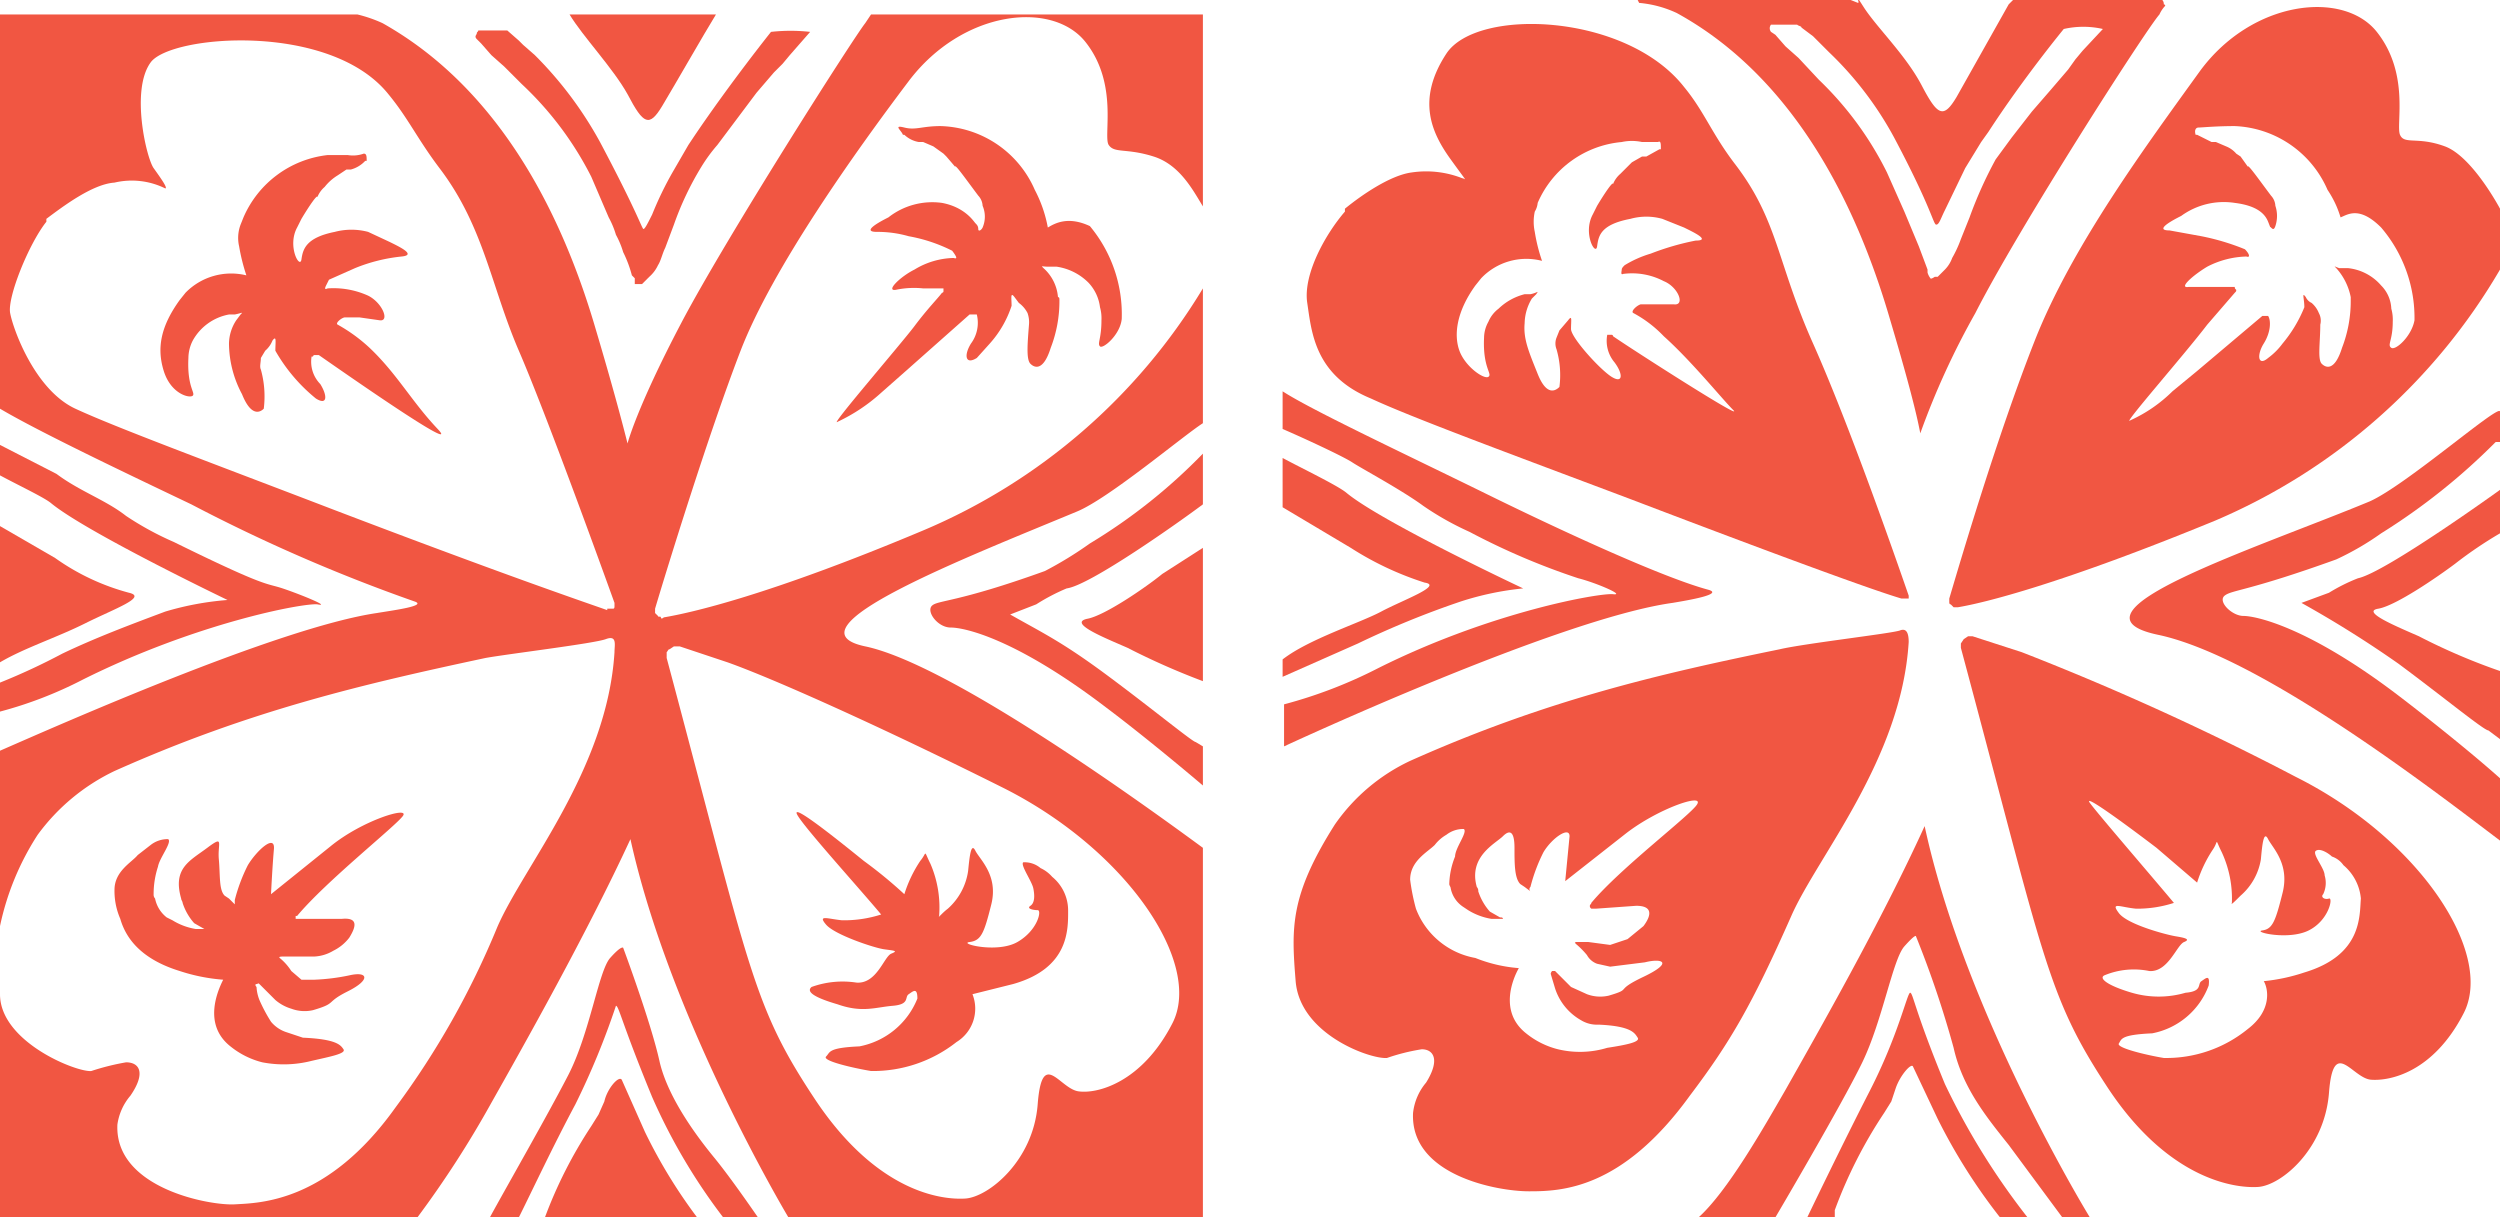
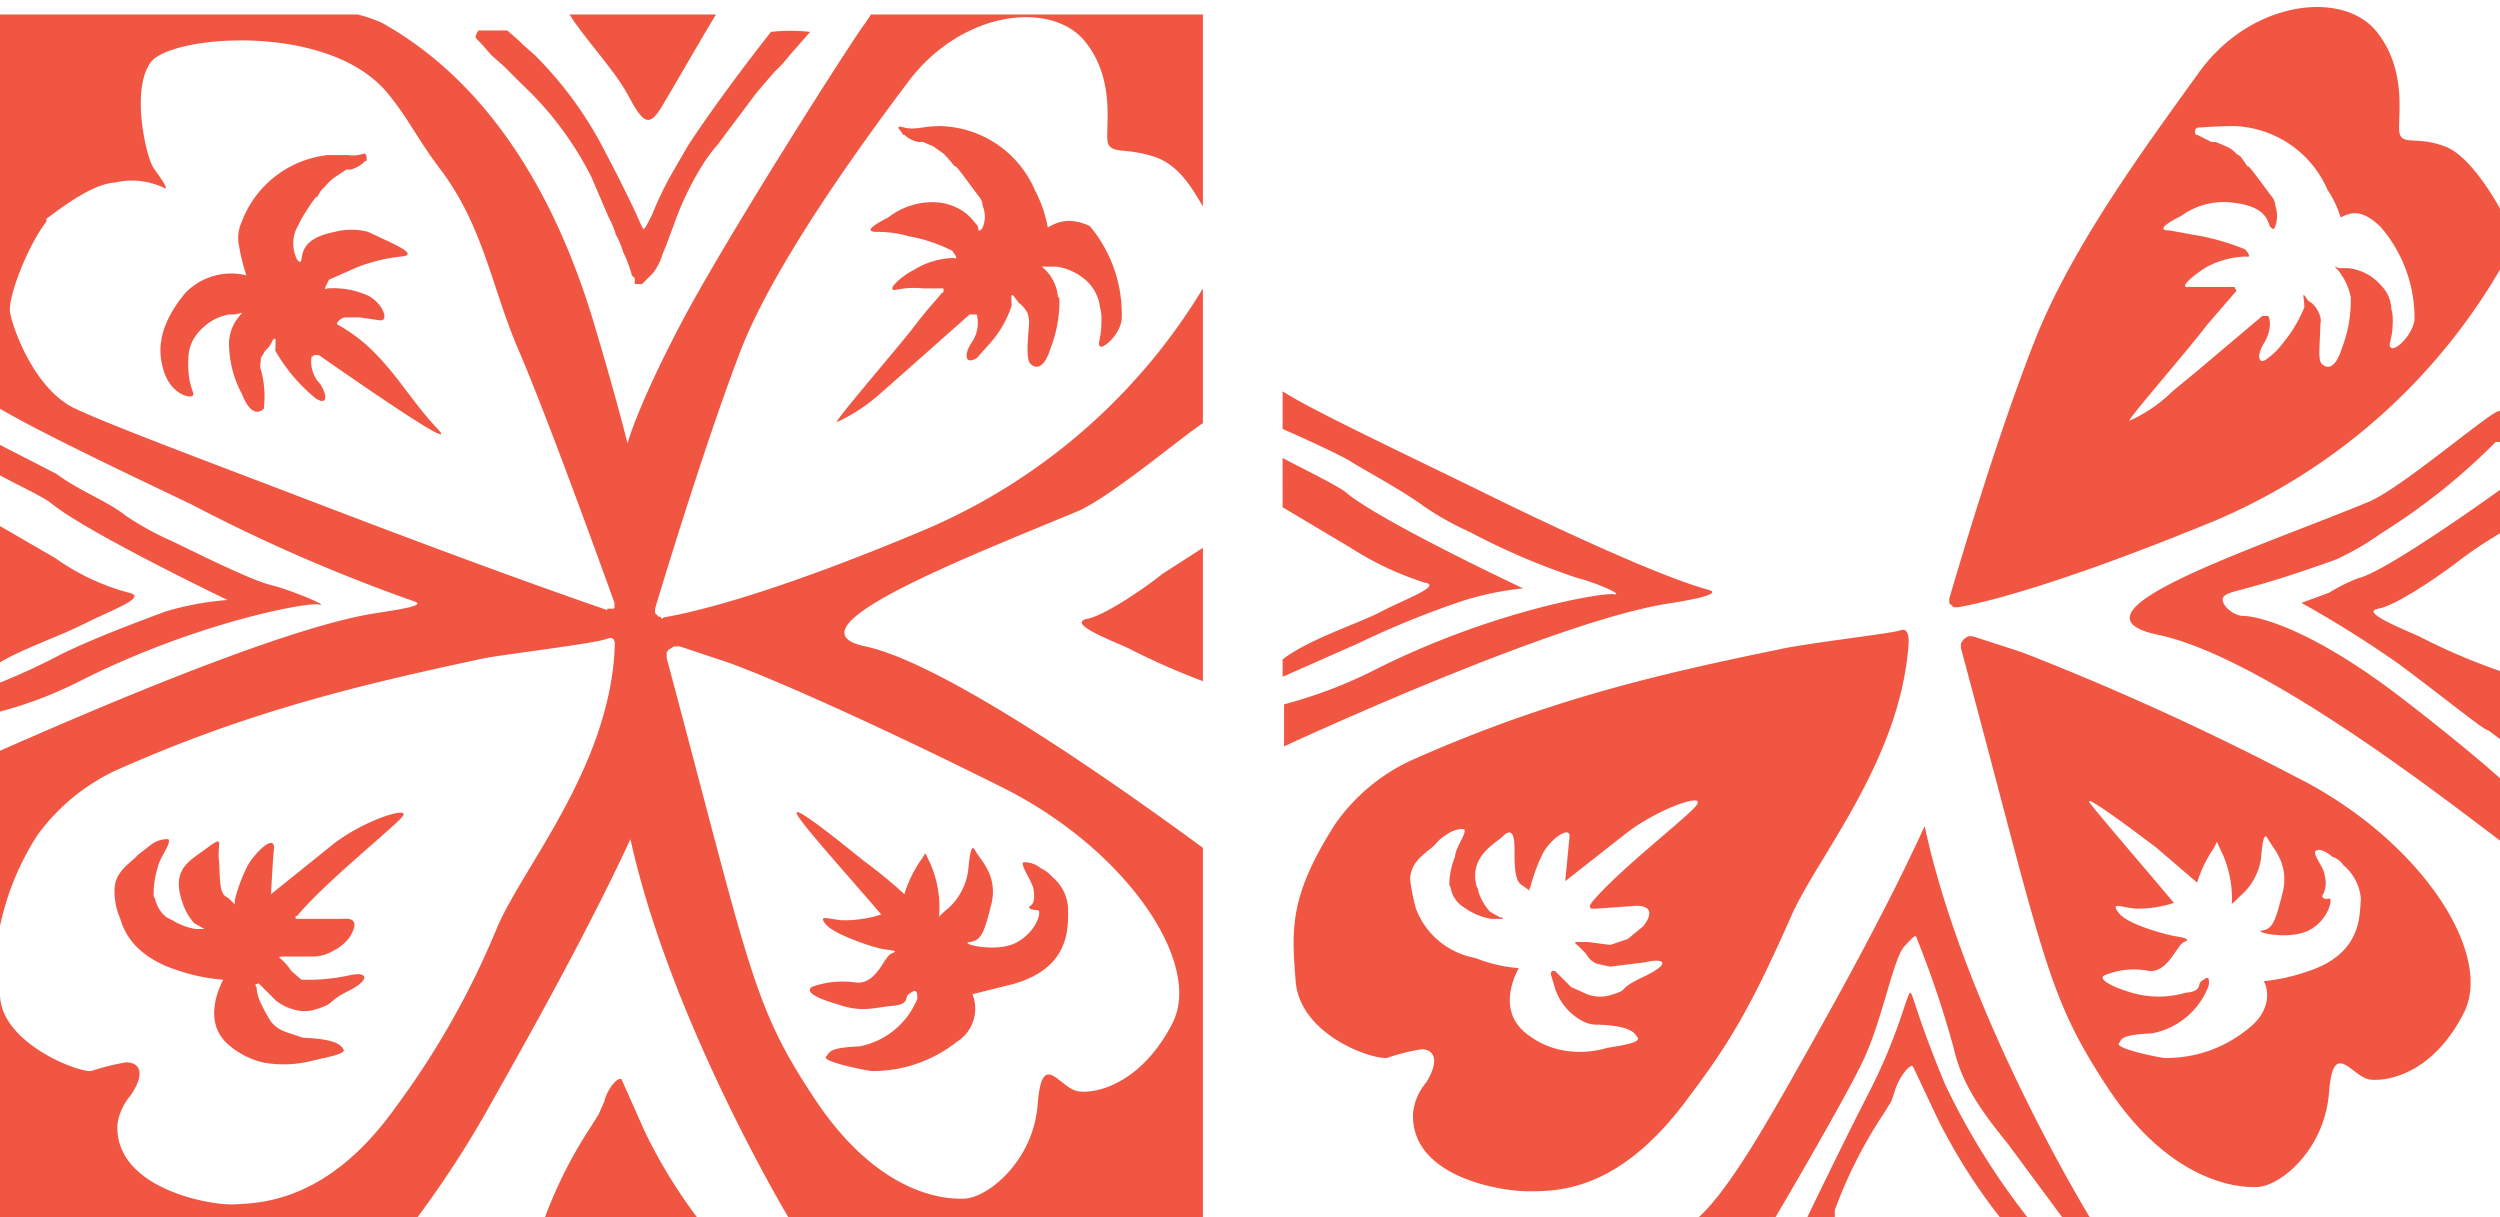
<svg xmlns="http://www.w3.org/2000/svg" width="172.5" height="84" viewBox="0 0 172.5 84">
  <defs>
    <clipPath id="a">
      <rect x="88.5" width="84" height="84" style="fill:none" />
    </clipPath>
    <clipPath id="b">
      <rect y="1" width="83" height="83" style="fill:none" />
    </clipPath>
  </defs>
  <g style="clip-path:url(#a)">
    <path d="M151.8,4.9c-3.6,5-8.8,12-11.4,18.6s-5.1,15.1-5.9,17.8v.2c0,.1,0,.2.1.2l.2.2h.3c1.8-.3,7.1-1.6,17.8-6a41.6,41.6,0,0,0,19.6-17.3V14.4s-1.9-3.6-3.8-4.3-2.8-.1-3.1-.8.7-4.2-1.6-7.1S155.4,0,151.8,4.9ZM161.5,15c.5-.2,1.3-.8,2.8.7a9.6,9.6,0,0,1,2.3,6.4c-.2,1.1-1.3,2.1-1.6,1.9s.1-.5.1-1.8a2.8,2.8,0,0,0-.1-.9,2.4,2.4,0,0,0-.7-1.6,3.5,3.5,0,0,0-2.3-1.2h-.6c-.3-.1-.4-.2-.2,0a4.2,4.2,0,0,1,1,2v.2a8.9,8.9,0,0,1-.6,3.3c-.5,1.6-1.1,1.4-1.4,1.1s-.1-1.5-.1-2.7a1.1,1.1,0,0,0-.1-.8,1.8,1.8,0,0,0-.5-.7.8.8,0,0,1-.4-.4c-.3-.4-.1.1-.1.7a9.3,9.3,0,0,1-1.5,2.5,4.7,4.7,0,0,1-1,1c-.7.6-.8-.2-.3-1s.5-1.6.3-1.9h-.4l-4.5,3.8L149.9,27a10,10,0,0,1-2.9,2c-.7.5,3.7-4.5,5.3-6.6l1.9-2.2c.1-.1.1-.1.1-.2h0c-.1-.1-.1-.1-.1-.2H151c-.7.1.3-.8,1.3-1.4a6.2,6.2,0,0,1,2.7-.7c.3.1.2-.2-.1-.5h0a16.2,16.2,0,0,0-3-.9l-2.2-.4c-1.1,0,.2-.7.8-1a5,5,0,0,1,3.7-.9c1.6.2,2.1.8,2.3,1.3s.1.3.2.4.2.2.3-.1a2.2,2.2,0,0,0,0-1.4,1.1,1.1,0,0,0-.3-.7c-.9-1.2-1.6-2.2-1.6-2l-.5-.7-.3-.2a1.8,1.8,0,0,0-.7-.5l-.7-.3h-.3l-1-.5h-.1c-.1-.3,0-.5.2-.5s1.2-.1,2.5-.1a7.3,7.3,0,0,1,6.4,4.4C161.2,14,161.4,14.7,161.5,15Z" style="fill:#f15642" />
-     <path d="M94.6,27.5c2.8,1.3,9.3,3.7,17.8,6.9,11.8,4.5,17.1,6.4,18.8,6.9h.5v-.2c-.9-2.6-4.1-11.8-6.6-17.4s-2.4-8.5-5.4-12.4c-1.6-2.1-2.1-3.6-3.5-5.3C112.2.9,101.9.5,99.8,3.7s-1,5.5.3,7.3,1,1.3.8,1.3a6.8,6.8,0,0,0-3.5-.4c-1.5.2-3.5,1.6-4.6,2.5v.2c-1.3,1.5-2.9,4.3-2.6,6.3S90.7,25.9,94.6,27.5Zm7.2-7.8.4-.5a4.3,4.3,0,0,1,4.2-1.2,11.7,11.7,0,0,1-.5-2,3.3,3.3,0,0,1,0-1.4,1.4,1.4,0,0,0,.2-.6,7,7,0,0,1,5.8-4.2,3.3,3.3,0,0,1,1.4,0h1.1c.2-.1.2.1.2.5h-.1l-.9.5h-.3l-.7.4-.8.8a1.8,1.8,0,0,0-.5.7c0-.2-.5.5-1.1,1.5l-.3.6c-.7,1.3.2,2.9.3,2.2s.2-1.5,2.3-1.9a4.1,4.1,0,0,1,2.2,0l1.5.6c.6.3,1.9.9.8.9a18.1,18.1,0,0,0-3.1.9,7.5,7.5,0,0,0-1.8.8c-.1.1-.2.2-.2.3s-.1.4.1.3a4.7,4.7,0,0,1,2.8.5c1,.4,1.5,1.7.7,1.6h-2.3c-.3.1-.7.5-.5.6a8.3,8.3,0,0,1,2.1,1.6c1.9,1.7,4,4.3,4.8,5.1s-7-4.2-8.3-5.1a.1.1,0,0,0-.1-.1h-.3a2.3,2.3,0,0,0,.5,1.9c.6.8.6,1.5-.2,1s-2.8-2.7-2.8-3.3.1-1-.2-.6l-.6.7-.2.5a1.1,1.1,0,0,0,0,.8,6.4,6.4,0,0,1,.2,2.6c-.3.3-.9.6-1.5-.9s-1-2.4-.9-3.5a3.4,3.4,0,0,1,.5-1.7l.3-.3c.2-.3.1-.1-.4,0h-.4a4,4,0,0,0-1.8,1,2.2,2.2,0,0,0-.7.9,2.3,2.3,0,0,0-.3,1.1c-.1,2.1.6,2.5.3,2.7s-1.6-.7-2-1.8S100.5,21.5,101.8,19.7Z" style="fill:#f15642" />
-     <path d="M113.1.2h0a7.7,7.7,0,0,1,2.6.7c4,2.2,10.7,7.4,14.7,21.1,1.1,3.7,1.8,6.3,2.1,7.9h0a53.8,53.8,0,0,1,3.8-8.3C139.3,15.7,148.1,2,149,1a2.1,2.1,0,0,1,.4-.6.1.1,0,0,0-.1-.1.4.4,0,0,0-.1-.3H138.9l-.3.3L135,6.7c-.9,1.5-1.3,1.3-2.4-.8s-3.1-4-4-5.4-.2-.3-.4-.3l-.5-.2H113Zm9.1,1.5H124c.1.1.3.1.3.2l.8.6.3.3.8.8a23.7,23.7,0,0,1,4.5,5.9c2.6,4.9,2.7,6,2.9,6s.3-.4.6-1l1.4-2.9,1.1-1.8.5-.7c2.4-3.7,5.2-7.1,5.2-7.1a6.1,6.1,0,0,1,2.7,0l-1.4,1.5-.5.6-.5.7-.6.7-.6.7-1.3,1.5-1.4,1.8-1.1,1.5a28.7,28.7,0,0,0-1.8,4l-.6,1.5a8.1,8.1,0,0,1-.6,1.3,2.2,2.2,0,0,1-.5.8l-.5.5h-.2c-.3.2-.3.1-.3.1a1.1,1.1,0,0,1-.2-.4v-.2l-.6-1.6-.5-1.2-.5-1.2-1.2-2.7a23,23,0,0,0-4.7-6.4L124.1,4l-.9-.8-.7-.8-.3-.2A.4.4,0,0,1,122.2,1.7Z" style="fill:#f15642" />
    <path d="M115.4,41.6c1.2-.2,3.5-.6,2.5-.9-3-.8-9.6-3.8-15.3-6.6S90.5,28.3,88.5,27v2.6c1.4.6,4.2,1.9,4.8,2.3s3.4,1.9,4.9,3a20.2,20.2,0,0,0,3.2,1.8,48.2,48.2,0,0,0,7.5,3.2c1.2.3,3.3,1.2,2.4,1.1s-8.4,1.2-16.2,5.1a32.3,32.3,0,0,1-6.5,2.5v2.9S107.5,42.7,115.4,41.6Z" style="fill:#f15642" />
    <path d="M123.2,75.2c-1.5,2.6-4,7-6,8.8h5.3s4.6-7.8,6-10.7,2.1-7.1,2.9-8,.8-.7.8-.7a69.8,69.8,0,0,1,2.6,7.7c.6,2.7,2.2,4.7,3.8,6.7l3.7,5h1.9s-8.6-14-11.4-27C129.8,63.6,125.4,71.3,123.2,75.2Z" style="fill:#f15642" />
    <path d="M131.8,68.5c-.2,0-.8,2.9-2.8,6.8s-4.3,8.7-4.3,8.7h1.9v-.5a31.9,31.9,0,0,1,3.4-6.7l.5-.8.3-.9c.3-.9,1.1-1.8,1.2-1.5l1.7,3.6A39.6,39.6,0,0,0,138,84h1.9a49.2,49.2,0,0,1-5.7-9.2C132.1,69.7,132,68.5,131.8,68.5Z" style="fill:#f15642" />
    <path d="M100.8,41.5a20.5,20.5,0,0,1,4.3-.9S95.3,36,92.9,34c-.6-.5-3.1-1.7-4.4-2.4V35l4.7,2.8a21.5,21.5,0,0,0,5.1,2.4c1.3.2-1.5,1.2-3,2s-5,1.9-6.8,3.3v1.2l5.2-2.3A62.2,62.2,0,0,1,100.8,41.5Z" style="fill:#f15642" />
    <path d="M163.5,34.6c-7.7,3.2-21.7,7.7-14.6,9.2S168,54.6,172.5,58V53.7c-1.9-1.7-4.9-4.1-7-5.7-6.3-4.8-9.9-5.5-10.7-5.5s-1.8-1-1.3-1.4,1.6-.3,7.7-2.5a19.2,19.2,0,0,0,3.1-1.8,43.7,43.7,0,0,0,7.9-6.3h.3V28.4C172.5,27.8,166,33.5,163.5,34.6Zm7.4,17.9Z" style="fill:#f15642" />
    <path d="M158.4,53.6A187.7,187.7,0,0,0,139.5,45l-3.4-1.1h-.3l-.3.2-.2.3v.3c5.8,21.6,5.9,23.9,10.1,30.3s8.8,7,10.4,6.9,4.6-2.6,4.9-6.5,1.6-1,2.9-.9,4.3-.5,6.4-4.6S167,57.9,158.4,53.6Zm.6,13.5a12.7,12.7,0,0,1-2.8.6c.3.5.6,2-1.1,3.3a8.9,8.9,0,0,1-5.8,2c-1.2-.2-3.3-.7-3.1-1s.1-.6,2.3-.7a5.2,5.2,0,0,0,3.9-3.3c.1-.8-.2-.5-.5-.3s.1.7-1.1.8a6.6,6.6,0,0,1-3.7,0c-1.7-.5-2.3-1-1.9-1.2a5.3,5.3,0,0,1,3.1-.3c1.3.1,1.9-1.8,2.4-2s0-.3-.6-.4-3.3-.8-3.9-1.6.1-.4,1.2-.3a8.2,8.2,0,0,0,2.6-.4c-1.5-1.8-5.3-6.2-5.8-6.9s2.5,1.5,4.6,3.1l2.8,2.4a8.9,8.9,0,0,1,1.1-2.3c.4-.6.1-.8.6.2a7.6,7.6,0,0,1,.7,3.5c-.1.2.2-.1.6-.5a4.2,4.2,0,0,0,1.4-2.5c.1-1.1.2-2,.5-1.4s1.5,1.7,1,3.7-.7,2.5-1.4,2.6,1.8.7,3.2,0,1.7-2.3,1.4-2.2-.6-.1-.4-.3a1.8,1.8,0,0,0,.1-1.3c0-.5-.9-1.5-.6-1.7s.9.2,1.1.4a1.6,1.6,0,0,1,.8.6,3.4,3.4,0,0,1,1.2,2.3C162.8,63.2,163,65.9,159,67.1Z" style="fill:#f15642" />
    <path d="M131.7,44.3c0-.5-.1-1-.6-.8s-6.6.9-8.3,1.3c-8.3,1.7-16.1,3.5-25.5,7.7a13.1,13.1,0,0,0-5.2,4.4c-3.1,4.9-3,7.1-2.7,10.8s5.2,5.4,6.3,5.3a14,14,0,0,1,2.4-.6c.8,0,1.3.7.3,2.3a3.9,3.9,0,0,0-.9,2.1c-.2,4.3,5.8,5.4,8,5.4s6.4-.1,11.1-6.6c2.8-3.7,4.3-6.3,7-12.4C125.4,59.1,131.2,52.4,131.7,44.3ZM117.1,55.5c-.4.7-5.3,4.4-7.3,6.8,0,.1-.1.1-.1.2s0,.1.1.2h.3l2.8-.2c1.1,0,1.1.6.5,1.4l-1.1.9-1.2.4-1.5-.2h-1c.1,0,.1,0,.1.1a5.9,5.9,0,0,1,.8.8,1.3,1.3,0,0,0,.7.6l.9.2,2.4-.3c1.2-.3,2,0-.1,1s-.7.8-2.4,1.3a2.6,2.6,0,0,1-1.5-.1l-1.1-.5h0L107.3,67h-.2a.3.3,0,0,0-.1.2l.3,1a3.9,3.9,0,0,0,1.8,2.2,2.1,2.1,0,0,0,1.2.3c2.3.1,2.5.6,2.7.9s-.8.5-2.1.7a6.5,6.5,0,0,1-3.4.1,5.7,5.7,0,0,1-2.2-1.1c-1.9-1.5-.9-3.8-.5-4.5a10.1,10.1,0,0,1-3-.7,5.4,5.4,0,0,1-4.1-3.4,14.2,14.2,0,0,1-.4-2c0-1.3,1.2-1.9,1.7-2.4a2.7,2.7,0,0,1,.8-.7,1.9,1.9,0,0,1,1.2-.4c.3.2-.6,1.3-.6,1.9A5.4,5.4,0,0,0,100,61c0,.1.1.2.1.3a2,2,0,0,0,.9,1.3l.3.2a4.4,4.4,0,0,0,1.6.6h.8c0-.1-.1-.1-.2-.1l-.7-.4a3.9,3.9,0,0,1-.8-1.4.4.4,0,0,0-.1-.3c-.6-2.1,1.3-3,1.8-3.5s.8-.3.8.8,0,2.1.4,2.5l.3.2.4.3h0a.2.2,0,0,1,0-.3,11.7,11.7,0,0,1,.9-2.4c.6-1,1.8-1.8,1.8-1.1l-.3,3.1,4.2-3.3C114.4,55.8,117.6,54.7,117.1,55.5Z" style="fill:#f15642" />
    <path d="M160.7,40.9l-1.9.7a75.7,75.7,0,0,1,6.7,4.2c3.1,2.3,5.9,4.6,6.2,4.6l.8.6V46.3a42.1,42.1,0,0,1-5.6-2.4c-1.6-.7-4-1.7-2.8-1.9s4.1-2.2,5.3-3.1a28.2,28.2,0,0,1,3.1-2.1v-3s-7.9,5.7-9.8,6.1A12.4,12.4,0,0,0,160.7,40.9Z" style="fill:#f15642" />
  </g>
  <g style="clip-path:url(#b)">
    <path d="M72.3,15.7a9.1,9.1,0,0,0-.9-2.6,7.3,7.3,0,0,0-6.5-4.4c-1.3,0-1.7.3-2.5.1s-.2.2-.1.5h.1a1.9,1.9,0,0,0,1,.5h.3l.7.3.7.5.2.2.6.7c0-.2.7.8,1.6,2a1.1,1.1,0,0,1,.3.7,1.9,1.9,0,0,1,0,1.5c-.1.2-.3.3-.3.1s-.1-.3-.2-.4-.7-1.1-2.3-1.4a4.9,4.9,0,0,0-3.7,1c-.6.3-1.9,1-.8,1a7.8,7.8,0,0,1,2.2.3,10.9,10.9,0,0,1,3,1h0c.3.4.4.6.1.5a5.4,5.4,0,0,0-2.7.8c-1,.5-2,1.5-1.3,1.4a6.1,6.1,0,0,1,1.9-.1h1.4v.2a.1.1,0,0,1-.1.1c-.3.4-1,1.1-1.9,2.3s-6,7.1-5.3,6.6a12.1,12.1,0,0,0,3-2l1.7-1.5,4.4-3.9h.5a2.4,2.4,0,0,1-.4,2c-.5.8-.4,1.5.4,1l.9-1a7.3,7.3,0,0,0,1.5-2.6c0-.5-.1-1,.2-.6l.3.4a2,2,0,0,1,.6.7,1.9,1.9,0,0,1,.1.8c-.1,1.3-.2,2.4.1,2.7s.9.5,1.4-1.1a8.9,8.9,0,0,0,.6-3.3c0-.1,0-.2-.1-.2a3,3,0,0,0-1-2c-.2-.2-.1-.1.3-.1h.6a3.9,3.9,0,0,1,2.2,1.1,3,3,0,0,1,.8,1.7,2.8,2.8,0,0,1,.1.9c0,1.3-.3,1.6-.1,1.8s1.4-.8,1.5-1.9a9.5,9.5,0,0,0-2.2-6.4C73.7,14.9,72.8,15.4,72.3,15.7Z" style="fill:#f15642" />
    <path d="M12.4,67a12.6,12.6,0,0,0,3,.6c-.4.8-1.4,3.1.5,4.6a5.7,5.7,0,0,0,2.2,1.1,7.8,7.8,0,0,0,3.4-.1c1.3-.3,2.4-.5,2.2-.8s-.5-.7-2.8-.8l-1.2-.4a2.3,2.3,0,0,1-1-.7,10.9,10.9,0,0,1-.8-1.5,2.9,2.9,0,0,1-.2-.9c-.1-.1-.1-.2,0-.2s.1-.1.2,0L19,69h0a3,3,0,0,0,1.1.6,2.6,2.6,0,0,0,1.5.1c1.7-.5.8-.5,2.4-1.3s1.4-1.4.1-1.1a14.3,14.3,0,0,1-2.4.3h-.9l-.7-.6a3.8,3.8,0,0,0-.8-.9h0c-.1-.1.1-.1.4-.1h2a2.8,2.8,0,0,0,1.3-.4,3.1,3.1,0,0,0,1.1-.9c.5-.8.6-1.4-.5-1.3H20.4v-.2h.1c2-2.4,6.8-6.2,7.3-6.9s-2.8.3-5,2.1l-4.1,3.3s.1-2,.2-3.1-1.2.1-1.8,1.1a11.7,11.7,0,0,0-.9,2.4v.3h0l-.4-.4-.3-.2c-.4-.4-.3-1.4-.4-2.5s.4-1.7-.8-.8-2.4,1.4-1.8,3.5c0,.1.1.2.1.3a3.9,3.9,0,0,0,.8,1.4l.7.4h-.6a4.4,4.4,0,0,1-1.6-.6l-.4-.2a2.2,2.2,0,0,1-.8-1.3.4.4,0,0,1-.1-.3,6.1,6.1,0,0,1,.3-1.9c.1-.6,1-1.7.7-1.9a1.9,1.9,0,0,0-1.2.4l-.9.7c-.4.5-1.6,1.1-1.6,2.4a4.8,4.8,0,0,0,.4,2C8.7,64.8,9.8,66.2,12.4,67Z" style="fill:#f15642" />
    <path d="M75,42.7c-1.3.3,1.2,1.3,2.8,2A49.8,49.8,0,0,0,83,47V37.8l-2.8,1.8C79.1,40.5,76.2,42.5,75,42.7Z" style="fill:#f15642" />
-     <path d="M45.5,73.2c-.6-2.7-2.5-7.8-2.5-7.8s-.1-.2-.9.7-1.4,5.2-2.9,8.1S35,81.8,33.8,84h2c.8-1.6,2.4-5,3.9-7.8a53.4,53.4,0,0,0,2.8-6.8c.2,0,.4,1.2,2.5,6.3A40.4,40.4,0,0,0,49.9,84h2.4c-.9-1.3-2.1-3-3-4.1S46.1,75.9,45.5,73.2Z" style="fill:#f15642" />
    <path d="M42.9,74.5c-.2-.3-1,.6-1.2,1.5l-.4.9-.5.8A31.1,31.1,0,0,0,37.6,84H48.1a35.8,35.8,0,0,1-3.6-5.9Z" style="fill:#f15642" />
    <path d="M33.2,3l.7.8.9.8L36,5.8a22.9,22.9,0,0,1,4.8,6.4L42,15a6.1,6.1,0,0,1,.5,1.2,6.1,6.1,0,0,1,.5,1.2,8.2,8.2,0,0,1,.6,1.6l.2.2v.4h.5l.5-.5a2.4,2.4,0,0,0,.6-.8c.2-.3.3-.8.5-1.2l.6-1.6a20.9,20.9,0,0,1,1.9-4,11.2,11.2,0,0,1,1.1-1.5L51,8l1.2-1.6.6-.7.6-.7.6-.6.5-.6,1.4-1.6a12.2,12.2,0,0,0-2.7,0s-2.8,3.5-5.3,7.2l-.4.6-1.1,1.9A23.7,23.7,0,0,0,45,14.8c-.3.6-.5,1-.6,1s-.4-1.1-3-6a26.2,26.2,0,0,0-4.5-6l-.8-.7-.3-.3L35,2.1H33c0,.1-.1.1-.1.2s-.2.2,0,.4Z" style="fill:#f15642" />
    <path d="M21.9,41.7c1,.2-1.2-.7-2.4-1.1s-1,0-7.5-3.2a21.1,21.1,0,0,1-3.3-1.8c-1.4-1.1-3.2-1.7-4.8-2.9L0,30.7v2.1c1.3.7,3,1.5,3.5,1.9,2.4,2,12.2,6.7,12.2,6.7a20.4,20.4,0,0,0-4.3.8C9,43.1,6.6,44,4.3,45.1a44.3,44.3,0,0,1-4.3,2v2a28,28,0,0,0,5.7-2.2C13.5,43,20.9,41.6,21.9,41.7Z" style="fill:#f15642" />
    <path d="M43.3,6.5c1.1,2.1,1.5,2.3,2.4.8s2.9-5,3.7-6.3H39.3C40.2,2.5,42.3,4.7,43.3,6.5Z" style="fill:#f15642" />
    <path d="M8.9,40.9a15.8,15.8,0,0,1-5.1-2.4L0,36.3v9.4c1.7-1,3.9-1.7,5.9-2.7S10.2,41.2,8.9,40.9Z" style="fill:#f15642" />
-     <path d="M75.2,37.5a25.9,25.9,0,0,1-3.1,1.9c-6.1,2.2-7.4,2-7.8,2.4s.4,1.5,1.3,1.5,4.4.7,10.7,5.5c2,1.5,4.7,3.7,6.7,5.4V51.5l-.5-.3c-.2,0-3-2.3-6.1-4.6s-4.4-2.9-6.7-4.2l1.8-.7a13.9,13.9,0,0,1,2.1-1.1c1.6-.2,7.8-4.6,9.4-5.8V31.3A38.7,38.7,0,0,1,75.2,37.5Z" style="fill:#f15642" />
    <path d="M81.8,53.3Z" style="fill:#f15642" />
    <path d="M63.7,36.6c-10.7,4.5-16.1,5.7-17.9,6-.1.1-.2.1-.2,0s-.2,0-.2-.1l-.2-.2V42c.8-2.7,3.7-12.1,5.9-17.8S59,10.5,62.7,5.6,72.6,0,74.9,2.9s1.2,6.5,1.6,7.1,1.2.2,3.1.8,2.8,2.5,3.5,3.6V1h-23l-.4.6c-.8,1-9.6,14.8-12.7,20.7s-3.7,8.3-3.7,8.3h0c-.4-1.6-1.1-4.2-2.2-7.9C37.1,9,30.3,3.8,26.4,1.6A9.4,9.4,0,0,0,24.2.9H0V28.2c2.7,1.6,8.8,4.5,13.2,6.6a115.8,115.8,0,0,0,15.4,6.7c.9.3-1.4.6-2.6.8-6.8,1-22.1,7.8-26,9.5V63.9a18.6,18.6,0,0,1,2.6-6.3,14.1,14.1,0,0,1,5.3-4.4c9.4-4.2,17.2-6,25.6-7.8,1.7-.3,7.5-1,8.3-1.3s.6.4.6.9c-.5,8.1-6.3,14.8-8.1,19a57.5,57.5,0,0,1-7,12.4C22.6,83,17.9,83,16.2,83.1S7.9,82,8.1,77.6a3.9,3.9,0,0,1,.9-2c1.1-1.6.6-2.3-.3-2.3a16.8,16.8,0,0,0-2.4.6c-1,.1-6.3-2-6.3-5.3V84H28.8a70.2,70.2,0,0,0,5.1-7.9c2.2-3.9,6.6-11.7,9.6-18.2C45.9,68.8,52.4,80.6,54.4,84H83V58.5c-4.9-3.6-17.6-12.7-23.3-13.9s6.9-6.1,14.6-9.3c2.2-.9,7.3-5.2,8.7-6.1V19.9A41.3,41.3,0,0,1,63.7,36.6ZM41.9,42.1c-1.7-.6-7-2.4-18.8-6.9-8.6-3.3-15.1-5.7-17.9-7S.9,22.7.7,21.6,2,16.8,3.2,15.3v-.2c1.2-.9,3.2-2.4,4.7-2.5a5.2,5.2,0,0,1,3.5.4c.2,0-.3-.7-.8-1.4S9,6.2,10.4,4.3,22.8,1.5,26.8,6.5c1.4,1.7,2,3.1,3.6,5.2,3,4,3.5,8.1,5.4,12.5s5.7,14.9,6.6,17.4v.2c0,.1,0,.2-.1.2h-.4ZM69.3,54.4C77.8,58.7,83,66.5,80.9,70.6s-5.2,4.9-6.5,4.7-2.5-3-2.8.9-3.4,6.4-5,6.5-6.1-.4-10.4-6.9S51.8,67.1,46,45.4V45c.1-.1.1-.2.2-.2l.3-.2h.4l3.3,1.1C53.3,46.8,60.7,50.1,69.3,54.4Z" style="fill:#f15642" />
    <path d="M25.5,24a11.2,11.2,0,0,0-2.2-1.6c-.2-.1.3-.5.5-.5h1l1.4.2c.7.1.2-1.2-.8-1.7a5.8,5.8,0,0,0-2.8-.5c-.2.1-.2,0-.1-.2l.2-.4,1.8-.8a11.6,11.6,0,0,1,3.2-.8c1.1-.1-.2-.7-.8-1L25.4,16a4.5,4.5,0,0,0-2.3,0c-2,.4-2.2,1.2-2.3,1.9s-1-.9-.3-2.2l.3-.6c.6-1,1.1-1.7,1.1-1.5a1.8,1.8,0,0,1,.5-.7,3.4,3.4,0,0,1,.9-.8l.6-.4h.3a2.1,2.1,0,0,0,1-.6h.1c0-.3,0-.5-.2-.5a2.2,2.2,0,0,1-1.1.1H22.6a7.2,7.2,0,0,0-5.8,4.3l-.2.5a2.6,2.6,0,0,0-.1,1.5,13.4,13.4,0,0,0,.5,2,4.4,4.4,0,0,0-4.2,1.2l-.4.5c-1.3,1.8-1.6,3.3-1.1,4.9s1.8,1.9,2,1.7-.4-.6-.3-2.6a2.7,2.7,0,0,1,.3-1.2,3.6,3.6,0,0,1,2.5-1.8h.4c.5-.1.6-.2.4,0l-.3.4a3,3,0,0,0-.5,1.6,7.5,7.5,0,0,0,.9,3.5c.6,1.5,1.2,1.3,1.5,1a6.9,6.9,0,0,0-.2-2.7c-.1-.2,0-.5,0-.8l.3-.5a1.8,1.8,0,0,0,.5-.7c.3-.4.2.1.2.7a11.7,11.7,0,0,0,2.8,3.3c.8.5.8-.2.3-1a2.2,2.2,0,0,1-.6-1.9h.1a.1.1,0,0,1,.1-.1H22c1.3.9,10,7,8.2,5.1S27.4,25.8,25.5,24Z" style="fill:#f15642" />
    <path d="M60.8,63.1a8.4,8.4,0,0,1-2.7.4c-1-.1-1.7-.4-1.1.3s3.3,1.6,4,1.7,1,.1.5.3-1,2.1-2.4,2a6.3,6.3,0,0,0-3.1.3q-.6.5,1.8,1.2c1.7.6,2.6.2,3.8.1s.8-.6,1.1-.8.6-.5.6.3a5.4,5.4,0,0,1-4,3.3c-2.2.1-2,.4-2.3.7s1.9.8,3.1,1a9.3,9.3,0,0,0,5.9-2,2.7,2.7,0,0,0,1.1-3.3l2.8-.7c3.9-1.1,3.8-3.8,3.8-5.1a3,3,0,0,0-1.1-2.3,2.4,2.4,0,0,0-.8-.6,1.7,1.7,0,0,0-1.2-.4c-.2.2.6,1.3.7,1.8s.1,1-.2,1.2.2.3.5.3,0,1.4-1.4,2.2-4.1.1-3.3,0,1-.6,1.5-2.6-.8-3.1-1.1-3.7-.4.4-.5,1.4a4.3,4.3,0,0,1-1.4,2.6c-.4.3-.7.7-.6.5a7.6,7.6,0,0,0-.6-3.6c-.5-1-.2-.8-.7-.2a8.9,8.9,0,0,0-1.1,2.3,31.1,31.1,0,0,0-2.8-2.3c-2.1-1.7-5-4-4.6-3.2S59.3,61.3,60.8,63.1Z" style="fill:#f15642" />
  </g>
</svg>